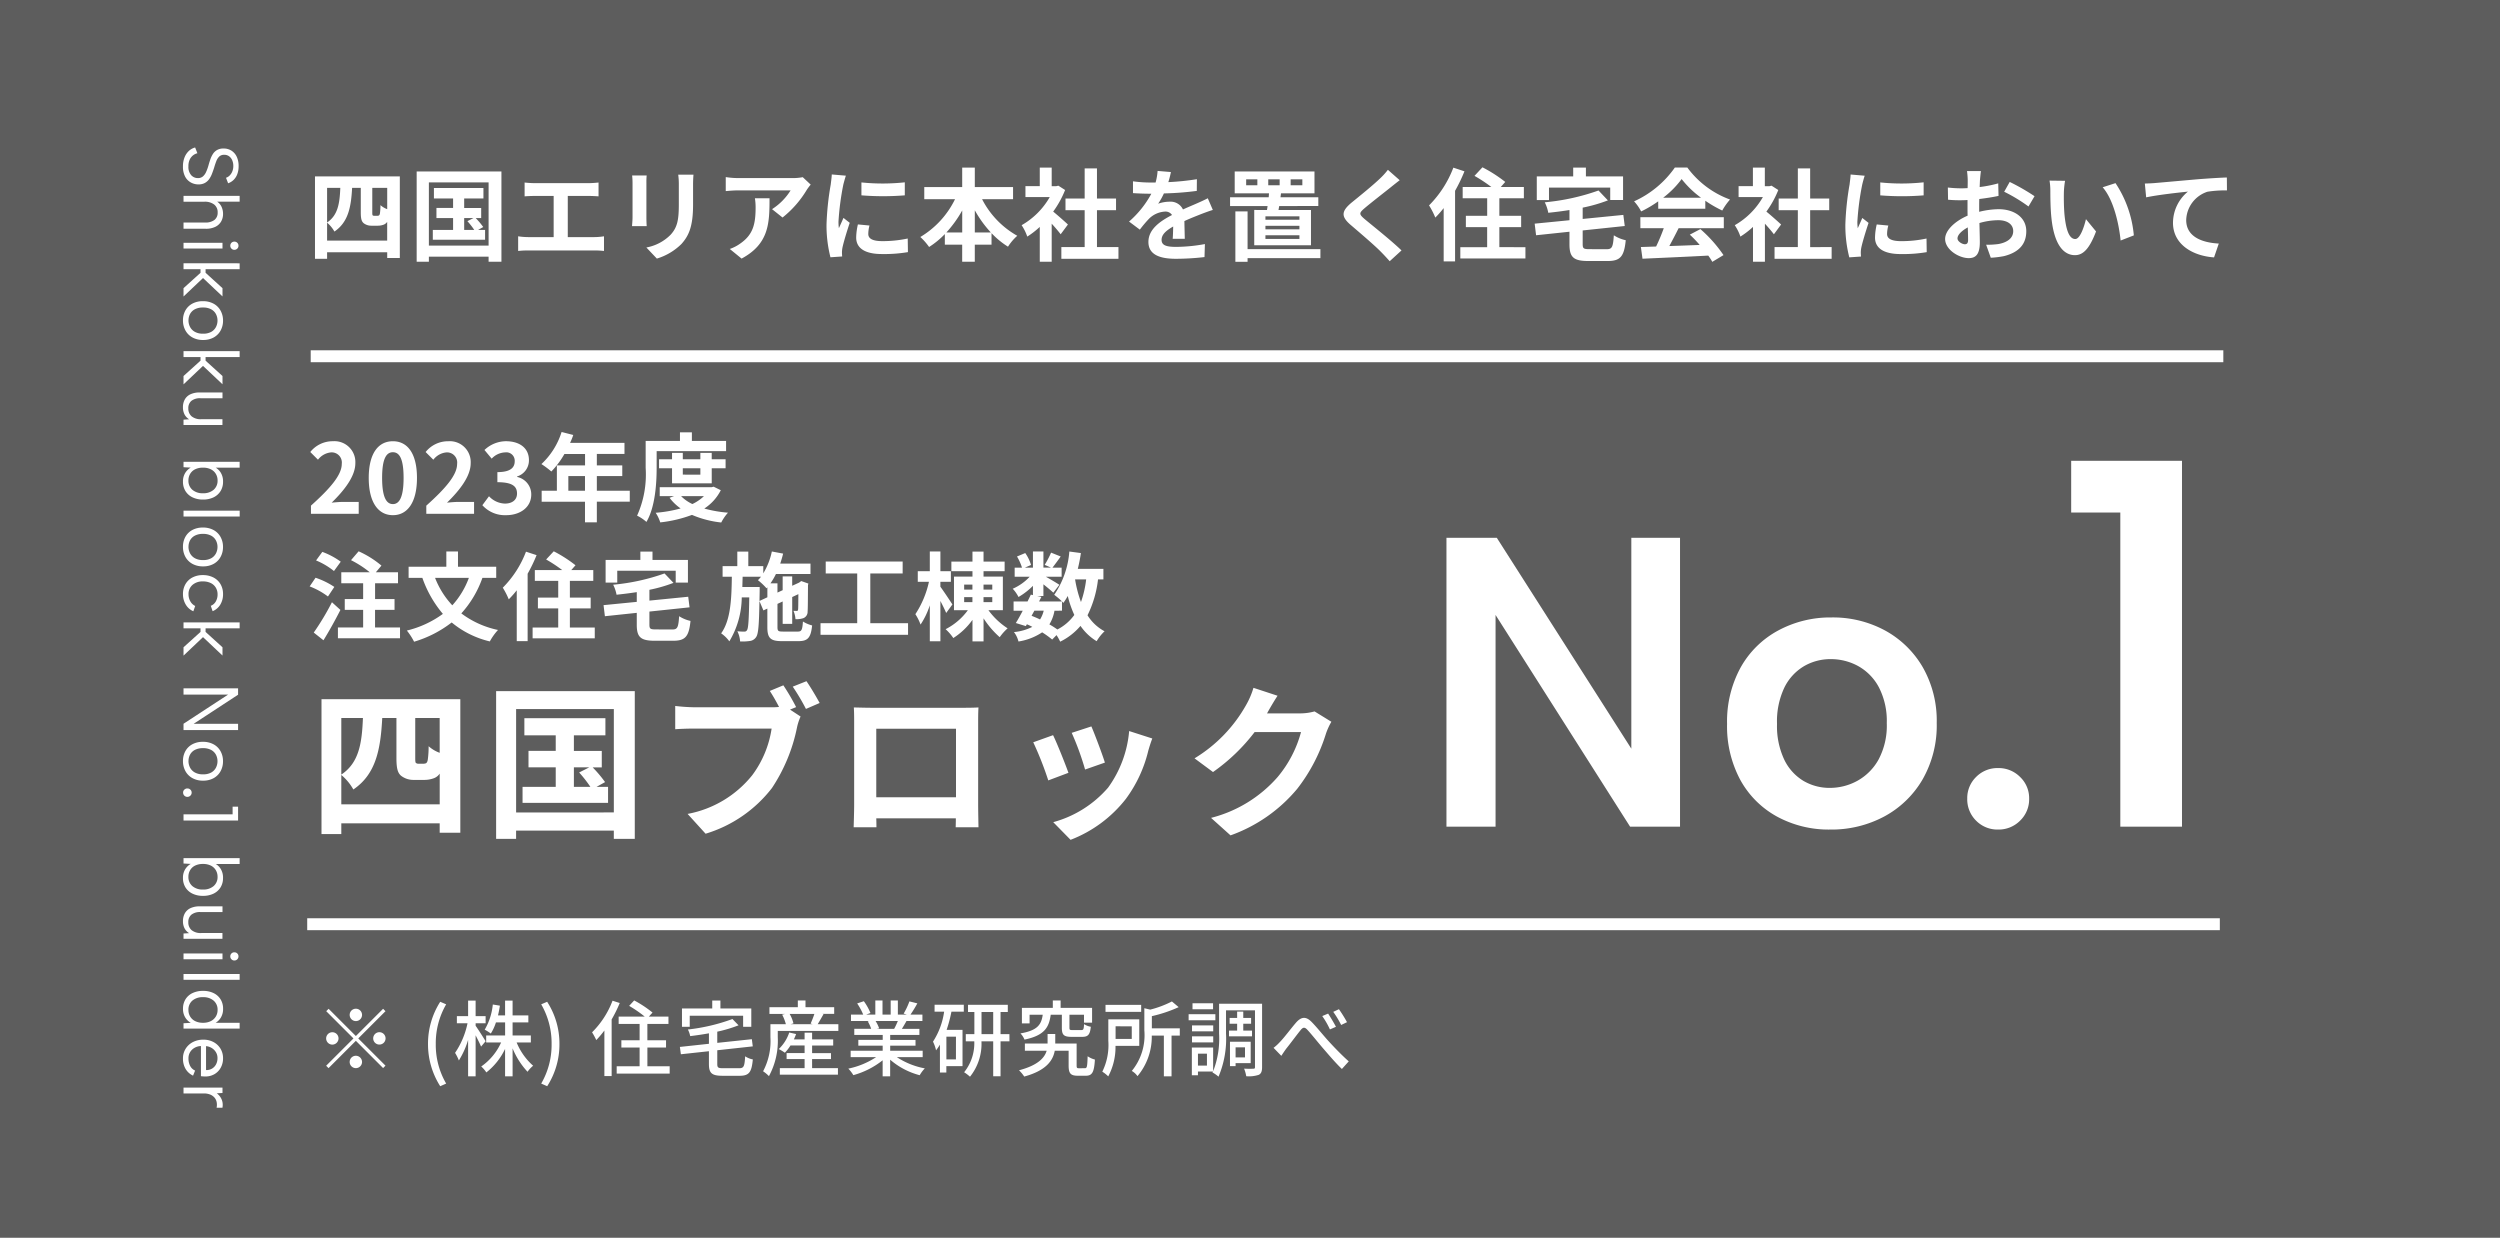
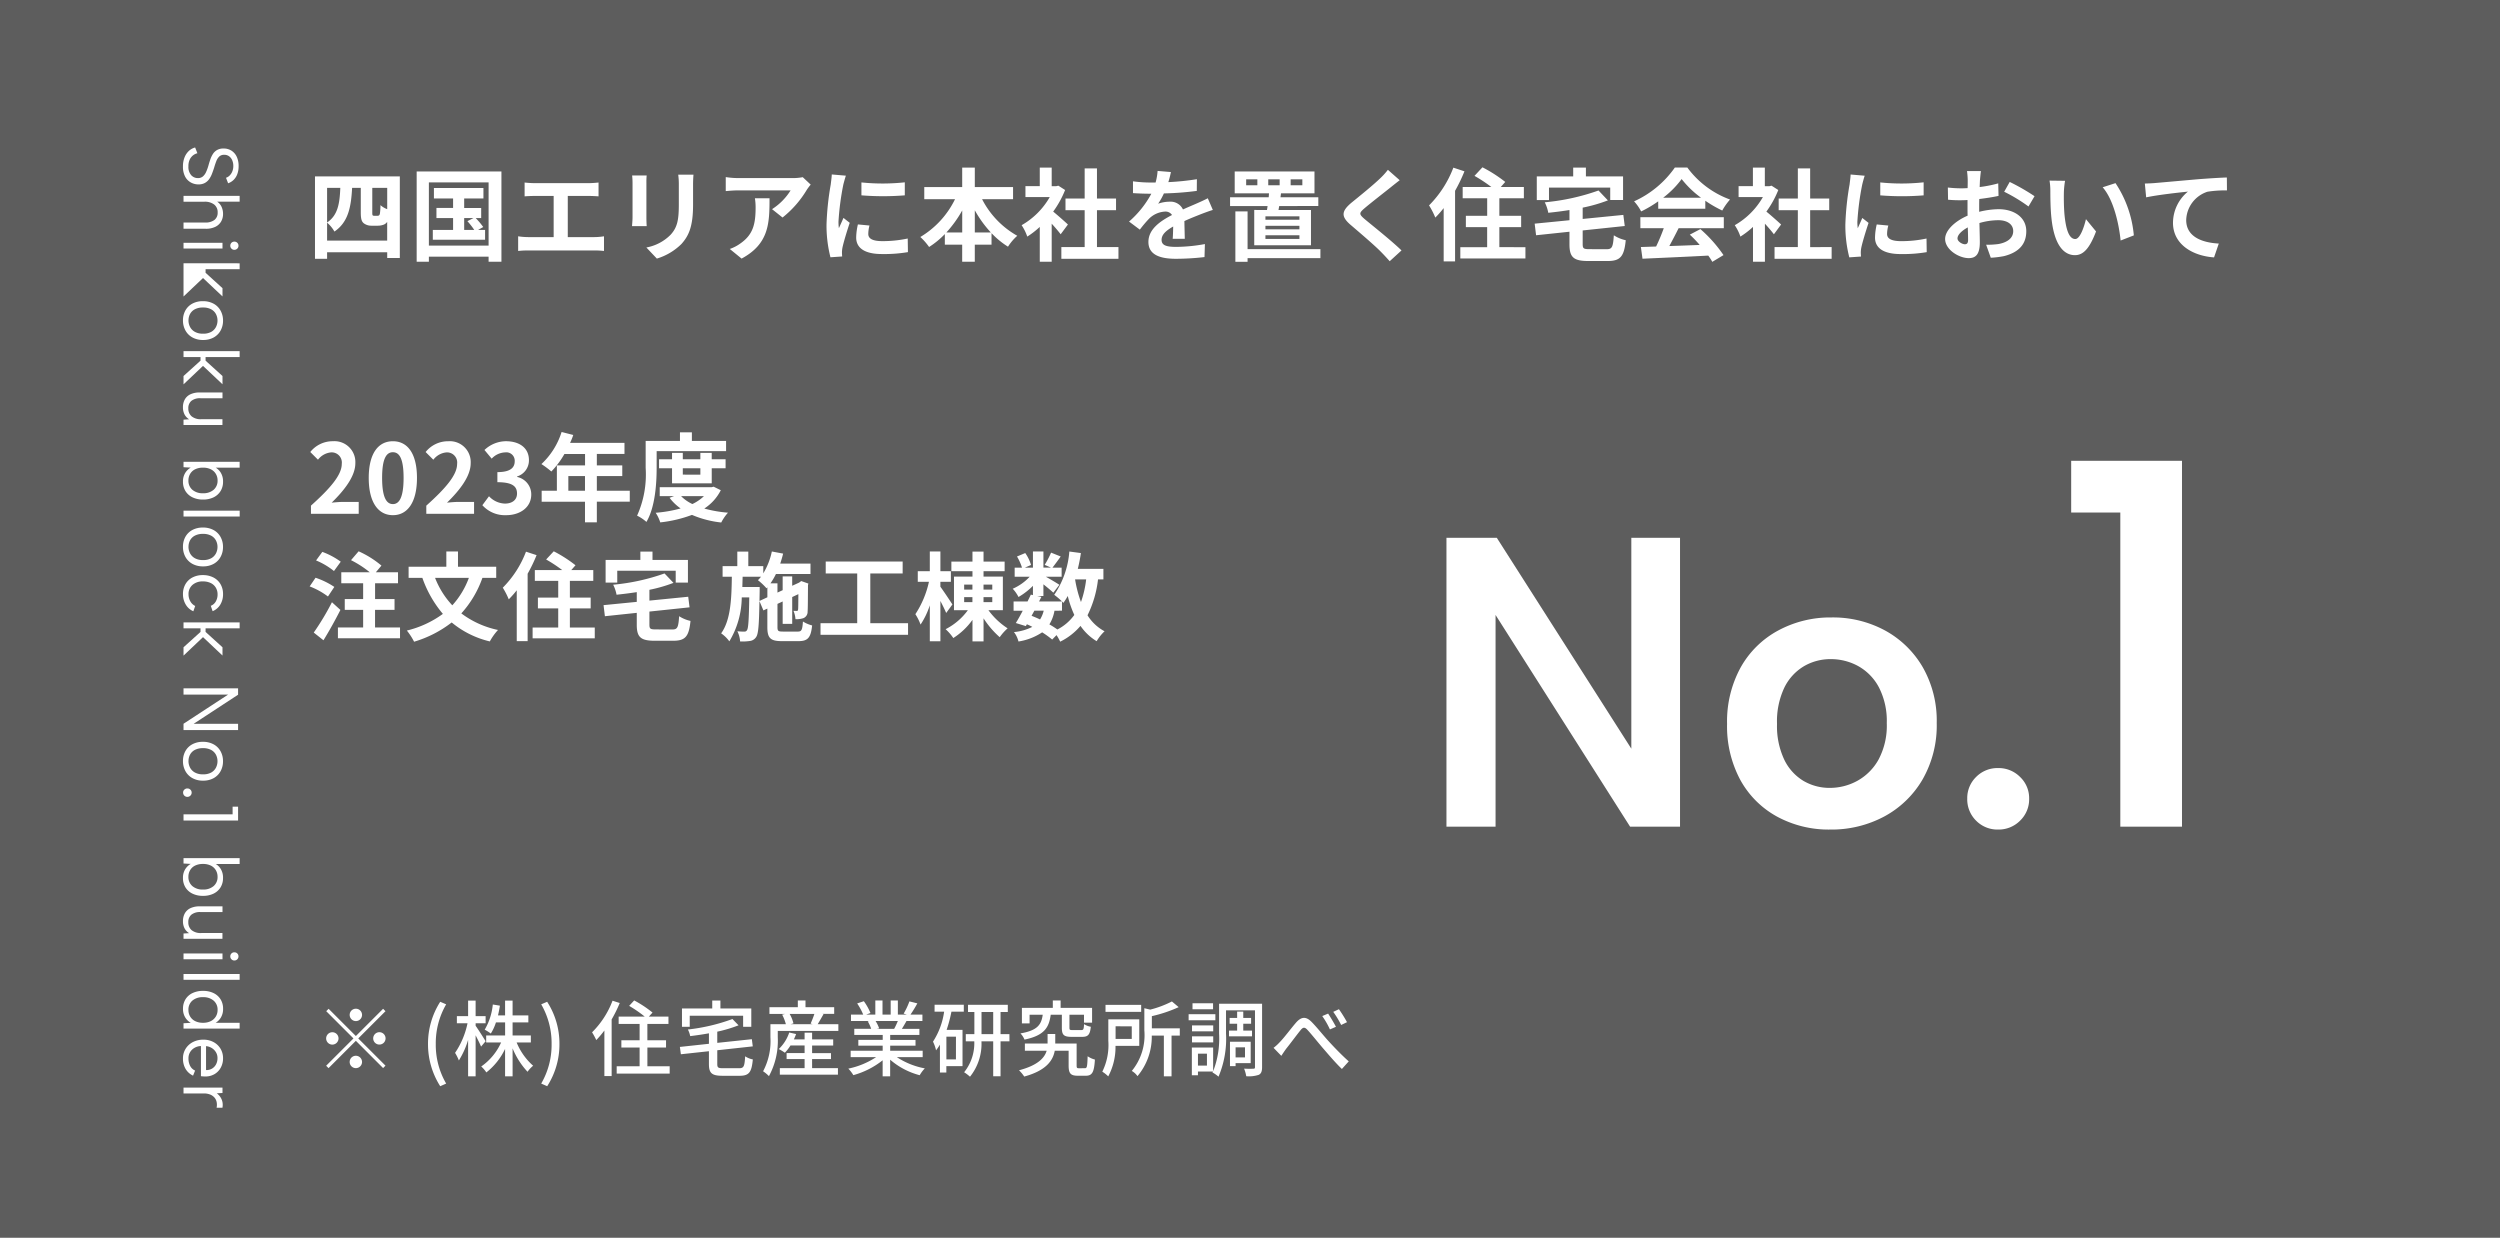
<svg xmlns="http://www.w3.org/2000/svg" width="272.615" height="134.967" viewBox="0 0 272.615 134.967">
  <rect x="0" y="0" width="272.615" height="134.967" fill="#808080" stroke="none" />
  <g id="グループ_126986" data-name="グループ 126986" transform="translate(22749.131 21810)">
    <path id="パス_392519" data-name="パス 392519" d="M0,0H272.615V134.967H0Z" transform="translate(-22749.131 -21810)" opacity="0.27" />
    <path id="パス_392525" data-name="パス 392525" d="M2.211-1.342V-3.3a3.525,3.525,0,0,1,.8.968C4.521-3.355,4.829-5.005,4.939-7.095h.946v2.662c0,.748.1.99.3,1.177a1.335,1.335,0,0,0,.847.286h.7A1.824,1.824,0,0,0,8.4-3.091a.807.807,0,0,0,.363-.3v2.046ZM3.652-7.095C3.586-5.434,3.4-4.114,2.211-3.322V-7.095ZM8.767-4.774a2.259,2.259,0,0,1-.737-.44,6.477,6.477,0,0,1-.055.891c-.022.143-.066.209-.121.242a.554.554,0,0,1-.209.033H7.359A.28.28,0,0,1,7.183-4.1c-.033-.033-.044-.132-.044-.3V-7.095H8.767ZM.891-8.349V.638h1.32V-.077H8.767V.55h1.375v-8.9ZM17.16-3.806h1.023l-.671.341a8.375,8.375,0,0,1,.748.957h-1.1Zm1.507,1.3.572-.319a8.49,8.49,0,0,0-.825-.979h.6v-1.1H17.16V-5.94h2.1V-7.084h-5.4V-5.94h2.09v1.034H14.135v1.1H15.95v1.3H13.739v1.067h5.7V-2.508ZM13.31-.8V-7.689h6.512V-.8ZM11.979-8.888V.957H13.31V.407h6.512v.55h1.4V-8.888Zm11.77,1.21v1.507c.275-.022.748-.044,1.045-.044h2.123v4.488H24.123a7.124,7.124,0,0,1-1.078-.088v1.6a9.192,9.192,0,0,1,1.078-.055h7.249a8.825,8.825,0,0,1,1.034.055v-1.6a6.722,6.722,0,0,1-1.034.088H28.457V-6.215h2.321c.319,0,.7.022,1.034.044V-7.678c-.319.033-.7.066-1.034.066H24.794C24.486-7.612,24.035-7.645,23.749-7.678Zm18.414-.858H40.5a7.76,7.76,0,0,1,.066,1.1v2.09c0,1.716-.143,2.541-.9,3.366a4.977,4.977,0,0,1-2.64,1.386L38.17.616A6.477,6.477,0,0,0,40.843-.968c.814-.9,1.276-1.925,1.276-4.29V-7.436C42.119-7.876,42.141-8.228,42.163-8.536Zm-5.1.088H35.475a7.81,7.81,0,0,1,.044.847v3.707c0,.33-.044.759-.055.968h1.6c-.022-.253-.033-.682-.033-.957V-7.6C37.026-7.953,37.037-8.195,37.059-8.448Zm17.886,1-.869-.814a5.673,5.673,0,0,1-1.122.1H47.025a8.721,8.721,0,0,1-1.342-.11v1.529c.517-.044.88-.077,1.342-.077h5.731a6.541,6.541,0,0,1-2.024,2.046l1.144.913a11.2,11.2,0,0,0,2.64-3.014A5.538,5.538,0,0,1,54.945-7.447ZM50.457-5.962H48.862a6.1,6.1,0,0,1,.077.99c0,1.8-.264,2.97-1.661,3.938a4.346,4.346,0,0,1-1.155.6L47.41.616C50.4-.99,50.457-3.234,50.457-5.962ZM60.478-7.689v1.408a29.524,29.524,0,0,0,4.73,0V-7.7A22.62,22.62,0,0,1,60.478-7.689Zm.88,4.7-1.265-.121a6.72,6.72,0,0,0-.187,1.43c0,1.133.913,1.8,2.805,1.8a15.578,15.578,0,0,0,2.838-.209l-.022-1.485a13,13,0,0,1-2.761.286c-1.122,0-1.54-.3-1.54-.781A3.734,3.734,0,0,1,61.358-2.992ZM58.784-8.426l-1.54-.132c-.011.352-.077.77-.11,1.078a30.673,30.673,0,0,0-.462,4.356A14.062,14.062,0,0,0,57.1.473L58.377.385c-.011-.154-.022-.33-.022-.451a3.319,3.319,0,0,1,.055-.517c.121-.583.484-1.782.792-2.7l-.682-.539c-.154.363-.33.748-.5,1.122a5.308,5.308,0,0,1-.044-.715,29.176,29.176,0,0,1,.528-4.037C58.553-7.645,58.7-8.195,58.784-8.426ZM72.842-2.233v-2.42a12.259,12.259,0,0,0,1.749,2.42Zm-3.1,0a12.818,12.818,0,0,0,1.727-2.4v2.4Zm7.271-3.63v-1.32H72.842V-9.306H71.467v2.123H67.331v1.32h3.355A9.772,9.772,0,0,1,66.9-1.738a6.467,6.467,0,0,1,.957,1.089,9.341,9.341,0,0,0,1.716-1.408V-.9h1.892V.957h1.375V-.9h1.826V-2.156A9,9,0,0,0,76.461-.682,5.561,5.561,0,0,1,77.473-1.87a9.609,9.609,0,0,1-3.839-3.993ZM82.995-3.1c-.231-.22-1.078-.979-1.606-1.408a10.677,10.677,0,0,0,1.3-2.354l-.737-.473-.231.055h-.495V-9.306h-1.3v2.024H78.364v1.188h2.651a8.217,8.217,0,0,1-3.069,3.069,5.243,5.243,0,0,1,.616,1.243,9.1,9.1,0,0,0,1.364-1.056V.957h1.3V-3.19c.374.407.748.847.979,1.155ZM86.163-.638V-4.664h2.079V-5.929H86.163V-9.218H84.821v3.289h-2.09v1.265h2.09V-.638H82.28V.638h6.226V-.638Zm8.063-8.184-1.452-.121a6.116,6.116,0,0,1-.22,1.265h-.528A14.313,14.313,0,0,1,90.09-7.81v1.287c.605.044,1.408.066,1.859.066h.143a10.8,10.8,0,0,1-2.431,3.036l1.177.88a12.665,12.665,0,0,1,1.023-1.21,2.679,2.679,0,0,1,1.716-.759.846.846,0,0,1,.77.374c-1.254.649-2.574,1.529-2.574,2.937s1.276,1.837,3,1.837A27.517,27.517,0,0,0,97.889.451l.044-1.419a18,18,0,0,1-3.124.308c-1.078,0-1.6-.165-1.6-.77,0-.55.44-.979,1.265-1.452-.011.484-.022,1.012-.055,1.342h1.32c-.011-.506-.033-1.32-.044-1.936.671-.308,1.3-.55,1.793-.748.374-.143.957-.363,1.309-.462l-.55-1.276c-.407.209-.792.385-1.221.572-.451.2-.913.385-1.485.649a1.49,1.49,0,0,0-1.463-.847,3.727,3.727,0,0,0-1.243.22,7.68,7.68,0,0,0,.627-1.122,32.768,32.768,0,0,0,3.586-.275l.011-1.276a27.848,27.848,0,0,1-3.113.319A10.525,10.525,0,0,0,94.226-8.822Zm10.615.792h1.243v.649h-1.243Zm-1.188.649h-1.221V-8.03h1.221Zm3.63-.649h1.276v.649h-1.276Zm.957,4.411h-3.707v-.374h3.707Zm0,1.045h-3.707v-.385h3.707Zm0,1.045h-3.707v-.4h3.707Zm-4.928-3.157v3.85H109.5v-3.85h-3.542l.077-.429H110.3v-.957h-4.125l.055-.429h3.652V-8.888h-8.7V-6.5h3.74l-.033.429h-4.213v.957h4.092q-.033.231-.066.429Zm7.216,4.268h-7.942V-4.532h-1.331v5.5h1.331v-.4h7.942Zm8.646-7.513-1.287-1.133a7.645,7.645,0,0,1-.847.935c-.737.715-2.244,1.936-3.113,2.64-1.1.924-1.188,1.507-.088,2.442,1,.858,2.618,2.233,3.289,2.926.33.33.649.682.957,1.023l1.287-1.177c-1.122-1.089-3.212-2.739-4.037-3.432-.594-.517-.605-.638-.022-1.144.737-.627,2.189-1.749,2.9-2.321C118.47-7.381,118.833-7.667,119.174-7.931ZM125.026-9.3a11.7,11.7,0,0,1-2.651,4.114,8.474,8.474,0,0,1,.682,1.331,10.716,10.716,0,0,0,.913-1.034V.924h1.243v-7.7A17.839,17.839,0,0,0,126.236-8.9Zm5.016,8.668V-2.816h2.376V-4.048h-2.376V-5.962h2.673V-7.194H130.2l.484-.55a15.4,15.4,0,0,0-2.486-1.595l-.869.935a16.528,16.528,0,0,1,1.837,1.21h-3.124v1.232h2.673v1.914H126.39v1.232h2.321V-.627h-2.926V.605h7.1V-.627Zm5.412-6.49h6.677v1.353h1.4V-8.349H139.48v-.957h-1.386v.957h-3.971v2.585h1.331Zm4.422,6.71c-.649,0-.748-.066-.748-.561V-2.453l4.587-.484-.154-1.21-4.433.44V-4.939a17.009,17.009,0,0,0,2.75-.792l-1.023-1.078a23.873,23.873,0,0,1-5.863,1.287,4.253,4.253,0,0,1,.385,1.144c.748-.077,1.529-.176,2.31-.3v1.111l-3.795.374.154,1.265,3.641-.385V-.946c0,1.408.44,1.826,2.046,1.826h2.123c1.386,0,1.793-.5,1.969-2.266a3.9,3.9,0,0,1-1.3-.539c-.088,1.287-.187,1.518-.781,1.518Zm8.03-5.61a10,10,0,0,0,2.013-2.035,10.705,10.705,0,0,0,2.112,2.035Zm-.539,1.2H152.5v-.869a13.292,13.292,0,0,0,1.848,1.067,6.78,6.78,0,0,1,.847-1.2,10.062,10.062,0,0,1-4.653-3.487h-1.364a10.923,10.923,0,0,1-4.444,3.685,5.111,5.111,0,0,1,.77,1.1,12.7,12.7,0,0,0,1.859-1.1ZM145.42-2.7h2.552A21.122,21.122,0,0,1,147.136-.7l-1.661.055.176,1.276c1.87-.088,4.587-.2,7.172-.341a5.834,5.834,0,0,1,.44.682l1.221-.737A14.794,14.794,0,0,0,151.965-2.6l-1.155.605a13.11,13.11,0,0,1,1.078,1.122c-1.122.044-2.255.088-3.311.121.33-.616.693-1.3,1.012-1.947h4.928V-3.9h-9.1ZM160.765-3.1c-.231-.22-1.078-.979-1.606-1.408a10.677,10.677,0,0,0,1.3-2.354l-.737-.473-.231.055h-.5V-9.306h-1.3v2.024h-1.562v1.188h2.651a8.217,8.217,0,0,1-3.069,3.069,5.243,5.243,0,0,1,.616,1.243A9.1,9.1,0,0,0,157.7-2.838V.957h1.3V-3.19c.374.407.748.847.979,1.155Zm3.168,2.464V-4.664h2.079V-5.929h-2.079V-9.218h-1.342v3.289H160.5v1.265h2.09V-.638H160.05V.638h6.226V-.638Zm7.645-7.051v1.408a29.524,29.524,0,0,0,4.73,0V-7.7A22.62,22.62,0,0,1,171.578-7.689Zm.88,4.7-1.265-.121a6.72,6.72,0,0,0-.187,1.43c0,1.133.913,1.8,2.8,1.8a15.578,15.578,0,0,0,2.838-.209l-.022-1.485a13,13,0,0,1-2.761.286c-1.122,0-1.54-.3-1.54-.781A3.734,3.734,0,0,1,172.458-2.992Zm-2.574-5.434-1.54-.132c-.011.352-.077.77-.11,1.078a30.672,30.672,0,0,0-.462,4.356,14.061,14.061,0,0,0,.429,3.6l1.276-.088c-.011-.154-.022-.33-.022-.451a3.319,3.319,0,0,1,.055-.517c.121-.583.484-1.782.792-2.7l-.682-.539c-.154.363-.33.748-.495,1.122a5.306,5.306,0,0,1-.044-.715,29.174,29.174,0,0,1,.528-4.037C169.653-7.645,169.8-8.195,169.884-8.426Zm12.672-.506h-1.518a8.851,8.851,0,0,1,.077.968c0,.187,0,.506-.011.891-.22.011-.44.022-.638.022a12.2,12.2,0,0,1-1.518-.088l.022,1.331a13.486,13.486,0,0,0,1.54.055c.176,0,.374-.011.583-.022v.924c0,.253,0,.517.011.781-1.353.583-2.453,1.584-2.453,2.541,0,1.166,1.507,2.09,2.574,2.09.726,0,1.21-.363,1.21-1.727,0-.374-.022-1.232-.044-2.1a7.416,7.416,0,0,1,2.068-.308c.957,0,1.617.44,1.617,1.188,0,.8-.7,1.243-1.6,1.408a8.47,8.47,0,0,1-1.353.077l.506,1.419a10.072,10.072,0,0,0,1.441-.176c1.749-.44,2.431-1.419,2.431-2.717,0-1.518-1.331-2.4-3.025-2.4a9.115,9.115,0,0,0-2.112.286v-.407c0-.319,0-.66.011-.99.715-.088,1.474-.2,2.1-.341l-.033-1.364a13.472,13.472,0,0,1-2.024.4c.011-.275.022-.539.033-.781C182.479-8.261,182.523-8.734,182.556-8.932Zm3.135,1.188-.6,1.067a17.5,17.5,0,0,1,2.651,1.606l.66-1.122A22.986,22.986,0,0,0,185.691-7.744ZM180-1.584c0-.385.451-.836,1.122-1.2.022.594.033,1.1.033,1.375,0,.374-.154.462-.352.462C180.521-.946,180-1.243,180-1.584ZM191.73-7.865l-1.694-.022a6.687,6.687,0,0,1,.088,1.122c0,.671.011,1.958.121,2.97C190.553-.847,191.6.242,192.808.242c.88,0,1.573-.671,2.3-2.585l-1.1-1.342c-.209.88-.649,2.167-1.166,2.167-.693,0-1.023-1.089-1.177-2.673-.066-.792-.077-1.617-.066-2.332A8.9,8.9,0,0,1,191.73-7.865Zm5.5.253-1.4.451c1.2,1.364,1.782,4.037,1.958,5.808l1.441-.561A12.222,12.222,0,0,0,197.23-7.612Zm3.2.044.143,1.507c1.276-.275,3.52-.517,4.554-.627a4.43,4.43,0,0,0-1.628,3.4c0,2.376,2.178,3.619,4.477,3.773l.517-1.507c-1.859-.1-3.553-.759-3.553-2.563a3.346,3.346,0,0,1,2.321-3.091,12.448,12.448,0,0,1,2.123-.143l-.011-1.408c-.77.022-1.98.1-3.113.187-2.013.176-3.828.341-4.741.418C201.3-7.6,200.871-7.579,200.431-7.568Z" transform="translate(-22715.674 -21782.418)" fill="#fff" />
    <path id="パス_392526" data-name="パス 392526" d="M.452,0H5.659V-1.3H3.98c-.367,0-.882.042-1.271.084C4.127-2.6,5.292-4.116,5.292-5.523A2.279,2.279,0,0,0,2.845-7.917,3.119,3.119,0,0,0,.378-6.741l.84.84a2.033,2.033,0,0,1,1.428-.8,1.11,1.11,0,0,1,1.165,1.26c0,1.2-1.25,2.657-3.36,4.547ZM9.387.147c1.586,0,2.625-1.386,2.625-4.063s-1.04-4-2.625-4-2.635,1.313-2.635,4S7.8.147,9.387.147Zm0-1.208c-.672,0-1.176-.672-1.176-2.856s.5-2.8,1.176-2.8,1.166.63,1.166,2.8S10.059-1.061,9.387-1.061ZM13.03,0h5.208V-1.3h-1.68c-.368,0-.882.042-1.271.084,1.418-1.386,2.583-2.9,2.583-4.305a2.279,2.279,0,0,0-2.447-2.394,3.119,3.119,0,0,0-2.467,1.176l.84.84a2.033,2.033,0,0,1,1.428-.8,1.11,1.11,0,0,1,1.165,1.26c0,1.2-1.249,2.657-3.36,4.547Zm8.715.147c1.481,0,2.73-.83,2.73-2.258a1.943,1.943,0,0,0-1.544-1.911v-.053a1.844,1.844,0,0,0,1.292-1.774c0-1.323-1.018-2.069-2.52-2.069a3.447,3.447,0,0,0-2.331.956l.788.945A2.112,2.112,0,0,1,21.63-6.7a.916.916,0,0,1,1.04.966c0,.693-.462,1.186-1.89,1.186v1.1c1.691,0,2.142.483,2.142,1.239,0,.7-.535,1.092-1.323,1.092a2.468,2.468,0,0,1-1.733-.8l-.724.976A3.3,3.3,0,0,0,21.745.147ZM28.518-2.52v-1.6h1.816v1.6Zm6.7,0H31.626v-1.6H34.4V-5.282H31.626V-6.531h3.014V-7.738H28.707a6.7,6.7,0,0,0,.347-.861l-1.271-.326a8.1,8.1,0,0,1-2.2,3.5,9.664,9.664,0,0,1,1.082.809,9.436,9.436,0,0,0,1.428-1.911h2.247v1.249H27.268V-2.52H25.609v1.2h4.725V.924h1.292V-1.323h3.591Zm2.93-4.316h7.571V-7.949H41.99v-.935h-1.3v.935H36.95v2.94A10.945,10.945,0,0,1,36.015.2a4.547,4.547,0,0,1,1.019.682c.956-1.617,1.113-4.189,1.113-5.891Zm4.767,1.869v.693H41v-.693Zm1.239,1.638V-4.966h1.512v-.987H44.153v-.693H42.914v.693H41v-.693H39.826v.693H38.409v.987h1.417v1.638Zm-.85,1.4a4.77,4.77,0,0,1-1.26.861,4.2,4.2,0,0,1-1.229-.861Zm1.06-1.029-.221.052H38.483v.977h1.564l-.493.179A5.3,5.3,0,0,0,40.761-.588a14.246,14.246,0,0,1-2.72.472,4.21,4.21,0,0,1,.5,1.05A14.231,14.231,0,0,0,42,.116a11.088,11.088,0,0,0,3.192.83,4.974,4.974,0,0,1,.735-1.071,13.879,13.879,0,0,1-2.583-.451,5.149,5.149,0,0,0,1.8-2ZM3.7,5.22A8.2,8.2,0,0,0,1.691,4.149l-.683.934A7.928,7.928,0,0,1,2.961,6.238ZM3,7.97a8.45,8.45,0,0,0-2.048-1l-.641.945a8.072,8.072,0,0,1,1.995,1.1ZM2.74,9.64A27.969,27.969,0,0,1,.756,12.948l1.06.84c.63-1.019,1.292-2.216,1.848-3.308Zm4.7,2.751V10.469H9.566V9.293H7.444V7.571h2.5v-1.2H7.529l.609-.725A10.523,10.523,0,0,0,5.649,4.086l-.829.966A11.234,11.234,0,0,1,6.867,6.375H3.759v1.2H6.142V9.293H4.137v1.176H6.142v1.922H3.392v1.176h6.772V12.391ZM17.671,6.984a9.112,9.112,0,0,1-1.806,2.992,9.271,9.271,0,0,1-1.879-2.992Zm2.982,0V5.766H16.485V4.106H15.214V5.766H11.1V6.984h1.5a12.424,12.424,0,0,0,2.237,3.927,11.042,11.042,0,0,1-3.927,1.817,7.058,7.058,0,0,1,.788,1.218,12.469,12.469,0,0,0,4.1-2.1,10.191,10.191,0,0,0,4.158,2.068,6.335,6.335,0,0,1,.892-1.25,10.1,10.1,0,0,1-4-1.806,11.367,11.367,0,0,0,2.3-3.874ZM23.9,4.127a11.171,11.171,0,0,1-2.531,3.927,8.089,8.089,0,0,1,.651,1.27,10.228,10.228,0,0,0,.872-.987v5.544h1.187V6.532a17.029,17.029,0,0,0,.976-2.027ZM28.686,12.4V10.312h2.268V9.136H28.686V7.309h2.552V6.133h-2.4l.462-.525a14.7,14.7,0,0,0-2.373-1.522l-.83.892a15.777,15.777,0,0,1,1.753,1.155H24.864V7.309h2.552V9.136H25.2v1.176h2.215V12.4H24.622v1.176H31.4V12.4Zm5.166-6.195h6.374V7.5h1.333V5.03H37.695V4.117H36.372V5.03H32.582V7.5h1.271Zm4.221,6.4c-.62,0-.714-.063-.714-.535V10.658l4.378-.462L41.59,9.042l-4.231.42V8.285a16.236,16.236,0,0,0,2.625-.756L39.007,6.5a22.788,22.788,0,0,1-5.6,1.229,4.059,4.059,0,0,1,.368,1.092c.714-.074,1.459-.168,2.205-.283V9.6l-3.623.357.147,1.208,3.476-.368v1.3c0,1.344.42,1.743,1.953,1.743h2.027c1.323,0,1.711-.472,1.879-2.163a3.725,3.725,0,0,1-1.239-.514c-.084,1.228-.179,1.449-.745,1.449ZM49.361,9.5l.021-1.05V7.981h-1.89c.01-.368.021-.746.032-1.123h2.005a3.915,3.915,0,0,1-.336.378,6.809,6.809,0,0,1,.934.882l.095-.1V9.1Zm2.562,3.339c-.525,0-.6-.063-.6-.493V9.819l.567-.263V12h1.04V9.073l.672-.315c-.01,1-.01,1.575-.032,1.67-.01.137-.063.158-.147.158s-.231,0-.357-.01a2.843,2.843,0,0,1,.22.913,2.4,2.4,0,0,0,.872-.116.737.737,0,0,0,.451-.724c.031-.315.031-1.386.042-2.877l.042-.168-.777-.273-.189.136-.042.032-.756.346V6.826h-1.04v1.5l-.567.263V7.582h-.767a6.838,6.838,0,0,0,.6-1.018h3.769V5.429h-3.3c.115-.357.231-.724.315-1.092l-1.229-.231a7.585,7.585,0,0,1-.934,2.384V5.7H48.143V4.117h-1.2V5.7H45.339V6.858h1.008c-.031,2.425-.126,4.736-1.166,6.174a3.706,3.706,0,0,1,.893.872,9.438,9.438,0,0,0,1.354-4.788h.819c-.042,2.468-.1,3.35-.242,3.56a.305.305,0,0,1-.3.168,5.865,5.865,0,0,1-.756-.042,2.932,2.932,0,0,1,.3,1.113,5.489,5.489,0,0,0,1.082-.052A.94.94,0,0,0,49,13.431c.241-.336.315-1.344.357-3.917l.431,1.019.431-.2v2.016c0,1.2.336,1.533,1.575,1.533h1.838c1.018,0,1.333-.4,1.47-1.712A3.439,3.439,0,0,1,54.1,11.74c-.063.924-.147,1.1-.556,1.1Zm9.523-.913V6.5h3.528V5.2H56.584V6.5h3.434v5.429h-4v1.26h9.544v-1.26ZM70.4,9.882c-.189-.294-1.018-1.544-1.312-1.932V7.414h1.145V6.259H69.09V4.106H67.935V6.259H66.622V7.414H67.84a10.484,10.484,0,0,1-1.48,3.528,5.723,5.723,0,0,1,.567,1.134,8.511,8.511,0,0,0,1.008-2.1V13.9H69.09V9.5c.242.472.493.976.63,1.312Zm1.281-.8h.9v.546h-.9Zm0-1.365h.9v.546h-.9Zm3.066,0v.546h-.955V7.718Zm0,1.911h-.955V9.083h.955Zm1.155.882V6.847H73.794V6.259h2.3V5.209h-2.3V4.117H72.587V5.209h-2.3v1.05h2.3v.588H70.571v3.664h1.512a6.884,6.884,0,0,1-2.425,2.069,5.287,5.287,0,0,1,.84.966,7.6,7.6,0,0,0,2.09-1.984v2.352h1.207v-2.52a9.705,9.705,0,0,0,1.764,2.058,5.4,5.4,0,0,1,.861-.966,7.886,7.886,0,0,1-2.09-1.974Zm6.447.053V9.556c.063.063.105.116.147.158a6.661,6.661,0,0,0,.483-.756,11.116,11.116,0,0,0,.714,2.068,5.158,5.158,0,0,1-1.848,1.585,9.779,9.779,0,0,0-.871-.556,4.244,4.244,0,0,0,.556-1.491Zm-3.013,0h1.019a3.193,3.193,0,0,1-.4.955c-.3-.147-.609-.273-.924-.4Zm5.649-3.412a11.235,11.235,0,0,1-.567,2.467,13.249,13.249,0,0,1-.641-2.467Zm1.88,0V6H84.074c.137-.557.252-1.134.336-1.722l-1.26-.168A9.723,9.723,0,0,1,81.5,8.832a7.281,7.281,0,0,1,.85.724h-2.5l.252-.5-.451-.094h.672V7.687c.41.326.851.693,1.081.913l.661-.861c-.231-.157-.976-.6-1.48-.882H82.31V5.87h-1c.252-.325.577-.766.9-1.218l-1.05-.42a10.142,10.142,0,0,1-.7,1.333l.693.3h-.829V4.106H79.181V5.87H78.3l.672-.294a4.473,4.473,0,0,0-.63-1.3l-.9.378a5.594,5.594,0,0,1,.546,1.218h-.8v.987h1.638A5.578,5.578,0,0,1,76.976,8.17a3.777,3.777,0,0,1,.63.9,7.568,7.568,0,0,0,1.575-1.218V8.863l-.231-.052c-.1.231-.231.483-.357.745H77.07v1.008h1c-.263.5-.525.976-.756,1.344l1.092.336.116-.2a6.055,6.055,0,0,1,.588.283,5.518,5.518,0,0,1-2,.567,2.758,2.758,0,0,1,.493,1.029,6.442,6.442,0,0,0,2.583-1,9.951,9.951,0,0,1,1.092.787l.473-.483a4.741,4.741,0,0,1,.4.714,6.82,6.82,0,0,0,2.215-1.722,5.7,5.7,0,0,0,1.764,1.67,4.822,4.822,0,0,1,.861-1.082,4.928,4.928,0,0,1-1.858-1.743,11.815,11.815,0,0,0,1.145-3.916Z" transform="translate(-22715.674 -21753.969)" fill="#fff" />
    <path id="パス_392527" data-name="パス 392527" d="M28.755-31.5V0H23.31L8.64-23.085V0H3.285V-31.5h5.49L23.445-8.505V-31.5ZM45.135.315A11.8,11.8,0,0,1,39.33-1.1a10.087,10.087,0,0,1-4.005-4.005,12.342,12.342,0,0,1-1.44-6.1A12.26,12.26,0,0,1,35.37-17.37a10.268,10.268,0,0,1,4.1-4.027,11.963,11.963,0,0,1,5.805-1.418A11.927,11.927,0,0,1,51.1-21.4a10.664,10.664,0,0,1,4.117,4,11.76,11.76,0,0,1,1.53,6.1A11.836,11.836,0,0,1,55.192-5.13,10.69,10.69,0,0,1,51.007-1.1,12.186,12.186,0,0,1,45.135.315ZM45.09-4.23a6.212,6.212,0,0,0,2.993-.765A5.931,5.931,0,0,0,50.4-7.312a7.866,7.866,0,0,0,.9-3.982,7.993,7.993,0,0,0-.855-3.893,5.686,5.686,0,0,0-2.25-2.317,6.171,6.171,0,0,0-3.015-.765,5.711,5.711,0,0,0-2.9.765,5.543,5.543,0,0,0-2.138,2.317,8.585,8.585,0,0,0-.81,3.983,8.564,8.564,0,0,0,.788,3.893A5.452,5.452,0,0,0,42.21-4.995,5.591,5.591,0,0,0,45.09-4.23ZM63.45.315a3.268,3.268,0,0,1-2.407-.967,3.268,3.268,0,0,1-.968-2.408,3.214,3.214,0,0,1,.968-2.362A3.268,3.268,0,0,1,63.45-6.39a3.289,3.289,0,0,1,2.385.968,3.177,3.177,0,0,1,.99,2.362,3.23,3.23,0,0,1-.99,2.408A3.289,3.289,0,0,1,63.45.315ZM76.767-34.257H71.409V-39.9H83.493V0H76.767Z" transform="translate(-22594.686 -21719.855)" fill="#fff" />
-     <path id="パス_392528" data-name="パス 392528" d="M-109.782-2.2V-5.4a5.768,5.768,0,0,1,1.314,1.584c2.466-1.674,2.97-4.374,3.15-7.794h1.548v4.356c0,1.224.162,1.62.486,1.926a2.185,2.185,0,0,0,1.386.468h1.152a2.985,2.985,0,0,0,1.1-.2,1.32,1.32,0,0,0,.594-.486V-2.2Zm2.358-9.414c-.108,2.718-.414,4.878-2.358,6.174V-11.61Zm8.37,3.8a3.7,3.7,0,0,1-1.206-.72,10.6,10.6,0,0,1-.09,1.458c-.036.234-.108.342-.2.4a.907.907,0,0,1-.342.054h-.468a.458.458,0,0,1-.288-.09c-.054-.054-.072-.216-.072-.486v-4.41h2.664Zm-12.888-5.85V1.044h2.16V-.126h10.728V.9h2.25V-13.662ZM-84.42-6.228h1.674l-1.1.558A13.7,13.7,0,0,1-82.62-4.1h-1.8ZM-81.954-4.1l.936-.522a13.893,13.893,0,0,0-1.35-1.6h.99v-1.8H-84.42V-9.72h3.438v-1.872H-89.82V-9.72h3.42v1.692h-2.97v1.8h2.97V-4.1h-3.618v1.746h9.324V-4.1Zm-8.766,2.79V-12.582h10.656V-1.314ZM-92.9-14.544V1.566h2.178v-.9h10.656v.9h2.286v-16.11Zm31.32-.63-1.476.612c.342.522.7,1.152,1.008,1.746a7.552,7.552,0,0,1-.846.036h-8.334a20.042,20.042,0,0,1-2.142-.144v2.538c.468-.036,1.314-.072,2.142-.072h8.37a11.311,11.311,0,0,1-2.106,5.076,11.8,11.8,0,0,1-7.056,4.23l1.962,2.16A14.378,14.378,0,0,0-62.82-3.978,18.563,18.563,0,0,0-60.1-10.53a5.877,5.877,0,0,1,.4-1.242l-1.152-.756.666-.27A23.74,23.74,0,0,0-61.578-15.174Zm2.52-.45-1.494.594a23.322,23.322,0,0,1,1.44,2.43l1.494-.648C-57.96-13.878-58.608-14.976-59.058-15.624Zm5.166,2.862c.036.5.036,1.242.036,1.746v8.8c0,.864-.054,2.43-.054,2.52h2.484c0-.054,0-.468-.018-.972h8.676c0,.522-.018.936-.018.972H-40.3c0-.072-.036-1.8-.036-2.5v-8.82c0-.54,0-1.206.036-1.746-.648.036-1.332.036-1.782.036h-9.9C-52.47-12.726-53.154-12.744-53.892-12.762Zm2.448,2.322h8.694v7.47h-8.694Zm23.454-.252-2.142.7a29.981,29.981,0,0,1,1.458,4l2.16-.756C-26.766-7.578-27.648-9.918-27.99-10.692Zm6.642,1.314-2.52-.81a12.311,12.311,0,0,1-2.3,6.174A12.112,12.112,0,0,1-32.148-.252l1.89,1.926a14.057,14.057,0,0,0,6.03-4.464A14.514,14.514,0,0,0-21.78-8.064C-21.672-8.424-21.564-8.8-21.348-9.378Zm-10.818-.36-2.16.774a36.357,36.357,0,0,1,1.638,4.158l2.2-.828C-30.852-6.642-31.716-8.82-32.166-9.738Zm24.48-4.3-2.628-.864a8.66,8.66,0,0,1-.81,1.89,15.849,15.849,0,0,1-5.616,5.8l2.016,1.494a20.517,20.517,0,0,0,4.536-4.356H-5.13A12.8,12.8,0,0,1-7.686-5.166,14.345,14.345,0,0,1-14.94-.72l2.124,1.908A16.807,16.807,0,0,0-5.544-3.888,18.781,18.781,0,0,0-2.412-9.9a7.207,7.207,0,0,1,.594-1.3L-3.654-12.33a5.772,5.772,0,0,1-1.566.216H-8.838c.018-.036.036-.054.054-.09C-8.568-12.6-8.1-13.41-7.686-14.04Z" transform="translate(-22602.131 -21720.094)" fill="#fff" />
    <path id="パス_392529" data-name="パス 392529" d="M4.5,4.69a.675.675,0,1,0-.675-.675A.68.68,0,0,0,4.5,4.69Zm0,1.629L1.53,3.349l-.261.261,2.97,2.97L1.26,9.559l.261.261L4.5,6.841l2.97,2.97.261-.261L4.761,6.58l2.97-2.97L7.47,3.349ZM2.61,6.58a.675.675,0,1,0-.675.675A.68.68,0,0,0,2.61,6.58Zm3.78,0A.675.675,0,1,0,7.065,5.9.68.68,0,0,0,6.39,6.58ZM4.5,8.47a.675.675,0,1,0,.675.675A.68.68,0,0,0,4.5,8.47Zm9.2,3.321.648-.288a8.4,8.4,0,0,1-1.134-4.32,8.45,8.45,0,0,1,1.134-4.32L13.7,2.584a8.481,8.481,0,0,0-1.332,4.6A8.489,8.489,0,0,0,13.7,11.791Zm4.95-4.905c-.162-.27-.846-1.35-1.089-1.683V4.924h1.089V4.15H17.559V2.458H16.74V4.15H15.516v.774h1.161a9.021,9.021,0,0,1-1.359,3.231,4.742,4.742,0,0,1,.414.828A9.03,9.03,0,0,0,16.74,6.742v3.969h.819V6.238c.225.45.477.936.594,1.233Zm4.932.135V6.256H21.591V4.834H23.31V4.069H21.591V2.458h-.819V4.069H20c.081-.342.153-.693.207-1.062l-.774-.126a6.716,6.716,0,0,1-.882,2.745,4.936,4.936,0,0,1,.666.423,5.252,5.252,0,0,0,.558-1.215h1V6.256H18.711v.765H20.34A6.364,6.364,0,0,1,18.171,9.64a3.215,3.215,0,0,1,.558.648,7.149,7.149,0,0,0,2.043-2.565v2.988h.819V7.66a8.386,8.386,0,0,0,1.629,2.556,3.274,3.274,0,0,1,.612-.657,6.862,6.862,0,0,1-1.8-2.538Zm1.782,4.77A8.42,8.42,0,0,0,26.7,7.183a8.412,8.412,0,0,0-1.341-4.6l-.648.279a8.45,8.45,0,0,1,1.134,4.32,8.4,8.4,0,0,1-1.134,4.32ZM32.49,2.467a9.683,9.683,0,0,1-2.232,3.447,7.941,7.941,0,0,1,.459.846A10.527,10.527,0,0,0,31.6,5.716v4.968h.792V4.51a14.353,14.353,0,0,0,.882-1.791Zm3.8,7.146V7.57h2.034V6.778H36.288V5h2.3V4.2H36.45l.4-.441a12.405,12.405,0,0,0-2-1.323l-.549.594A13.456,13.456,0,0,1,36,4.2H33.156V5h2.286V6.778H33.453V7.57h1.989V9.613h-2.5v.8h5.778v-.8Zm4.617-5.508h5.823V5.311h.891v-2H44.253V2.449h-.891v.864h-3.3v2h.846ZM44.55,9.829c-.54,0-.639-.063-.639-.459v-1.5l3.87-.423-.1-.783-3.771.4V5.842a14.567,14.567,0,0,0,2.322-.693l-.666-.684a20.681,20.681,0,0,1-4.86,1.143,2.638,2.638,0,0,1,.252.72c.666-.081,1.359-.18,2.043-.306V7.165l-3.168.342.108.8L43,7.975v1.4c0,1,.324,1.278,1.485,1.278h1.872c1.035,0,1.3-.4,1.431-1.782a2.286,2.286,0,0,1-.837-.342c-.063,1.089-.144,1.3-.648,1.3Zm9.7-1h2.061V8.182H54.252V7.354h2.3V6.688h-2.3V5.95h-.819v.738h-1.17c.09-.189.171-.387.243-.585l-.747-.171a4.419,4.419,0,0,1-1.143,1.809,4.855,4.855,0,0,1,.666.4,4.824,4.824,0,0,0,.612-.792h1.539v.828H51.471V8.83h1.962v.99h-2.7v.711h6.336V9.82H54.252ZM54.5,3.907A10.263,10.263,0,0,1,54.09,4.96l.225.072H51.894l.324-.09A3.819,3.819,0,0,0,51.8,3.907Zm.36,1.125c.189-.306.414-.711.639-1.1l-.117-.027h1.278V3.178H53.532V2.44h-.837v.738H49.6v.729h1.71l-.324.081a4.882,4.882,0,0,1,.405,1.044H49.707V6.454a7.03,7.03,0,0,1-.8,3.708,3.924,3.924,0,0,1,.639.531,8.115,8.115,0,0,0,.963-4.239V5.761h6.606V5.032ZM63.6,4.681a8.4,8.4,0,0,1-.4.855h-1.9l.261-.054a3.786,3.786,0,0,0-.387-.8Zm2.709,3.942v-.7H62.766V7.372h2.763v-.63H62.766V6.2h3.186V5.536H64.044c.153-.252.333-.549.5-.855h1.737v-.7h-1.3a14.082,14.082,0,0,0,.747-1.224l-.864-.216a7.844,7.844,0,0,1-.63,1.332l.342.108h-.972V2.44H62.82V3.979h-.891V2.44h-.783V3.979h-.99l.459-.171a6.256,6.256,0,0,0-.72-1.287l-.729.243a6.748,6.748,0,0,1,.657,1.215H58.491v.7h2.043l-.216.036a4.459,4.459,0,0,1,.378.819H58.851V6.2h3.1v.54H59.292v.63h2.655v.549H58.455v.7h2.781A8.732,8.732,0,0,1,58.2,9.874a3.756,3.756,0,0,1,.549.711,8.939,8.939,0,0,0,3.195-1.62v1.746h.819V8.9a8.028,8.028,0,0,0,3.222,1.692,3.759,3.759,0,0,1,.558-.747,8.265,8.265,0,0,1-3.051-1.224Zm3.627.243H68.895V6.391h1.044Zm-2.331-5.2h1.044a8.1,8.1,0,0,1-1.215,3.267,4.1,4.1,0,0,1,.333.945,5.36,5.36,0,0,0,.423-.621V10.3h.7V9.6h1.764V5.644H68.922a15.192,15.192,0,0,0,.522-1.98h1.35V2.908H67.608Zm5.121,2.448V3.7H74V6.112Zm3.042,0H74.8V3.7h.792V2.917H71.253V3.7h.693V6.112H71.01V6.9h.927A5.077,5.077,0,0,1,70.83,10.27a4.417,4.417,0,0,1,.639.486A5.723,5.723,0,0,0,72.72,6.9H74v3.807h.8V6.9h.972ZM81.486,4V5.419c0,.765.2.99,1.062.99H83.7c.63,0,.855-.225.945-1.1a2.041,2.041,0,0,1-.738-.288c-.027.567-.072.648-.306.648h-.945c-.3,0-.342-.027-.342-.261V4H83.9v.864h.882V3.25H81.351V2.44H80.5v.81H77.13V4.942h.837V4H79.4c-.153,1.089-.576,1.71-2.43,2.034a2.036,2.036,0,0,1,.441.675C79.542,6.265,80.082,5.428,80.271,4Zm1.872,5.832c-.216,0-.261-.036-.261-.3V7.138H80.766V6.1h-.837V7.138H77.454v.783H79.83c-.225.765-.936,1.584-3.015,2.133a3.942,3.942,0,0,1,.567.684c2.412-.657,3.141-1.764,3.33-2.817h1.512v1.62c0,.864.225,1.107,1,1.107H84.1c.684,0,.909-.36.99-1.764a2.439,2.439,0,0,1-.792-.36c-.036,1.152-.072,1.305-.3,1.305Zm6.777-6.912H86.247v.765h3.888Zm-1.026,2.34V6.634H87.345V5.257Zm.819,2.133V4.5H86.553V6.85a6.553,6.553,0,0,1-.657,3.357,3.614,3.614,0,0,1,.648.513,6.79,6.79,0,0,0,.792-3.33Zm4.419-1.917H91.3V4.15a15.065,15.065,0,0,0,2.925-.981l-.738-.621a11,11,0,0,1-2.367.891l-.639-.153V5.707a6.131,6.131,0,0,1-1.368,4.419,1.979,1.979,0,0,1,.621.567,6.67,6.67,0,0,0,1.557-4.419H92.61v4.437h.837V6.274h.9Zm3.627-2.727H95.733V3.4h2.241Zm.252,1.188H95.31V4.6h2.916Zm-.234,1.224H95.679v.648h2.313ZM95.679,7.012h2.313V6.355H95.679Zm4.032-1.287v.63h2.511v-.63h-.954V4.978h.855v-.63h-.855V3.655H100.6v.693h-.819v.63h.819v.747Zm1.746,1.827v1.1h-1.026v-1.1Zm.621,1.719V6.94H99.819V9.6h.612V9.271Zm-4.77.27h-.981v-1.3h.981ZM103.32,2.8H98.631V6.058a9.757,9.757,0,0,1-.648,4.1V7.57H95.661v3.024h.666v-.4h1.638l-.054.1a3.428,3.428,0,0,1,.657.459,10.573,10.573,0,0,0,.819-4.7V3.52h3.159V9.712c0,.135-.045.171-.18.171a9.652,9.652,0,0,1-1.008-.009,3.7,3.7,0,0,1,.234.828,3.43,3.43,0,0,0,1.368-.153c.27-.135.36-.4.36-.837Zm1.251,4.806.846.873c.144-.216.351-.531.549-.8.432-.531,1.125-1.476,1.521-1.962.288-.369.468-.423.819-.027.423.459,1.107,1.323,1.674,1.98.6.693,1.377,1.611,2.043,2.241l.747-.828c-.837-.747-1.674-1.629-2.232-2.241s-1.26-1.5-1.836-2.079c-.621-.621-1.134-.54-1.7.117-.549.639-1.278,1.62-1.728,2.079A5.113,5.113,0,0,1,104.571,7.606Zm5.949-3.735-.639.27a9.185,9.185,0,0,1,.837,1.458l.657-.288C111.159,4.888,110.754,4.222,110.52,3.871Zm1.179-.477-.621.288a10.056,10.056,0,0,1,.864,1.431l.639-.306A15.159,15.159,0,0,0,111.7,3.394Z" transform="translate(-22714.826 -21703.344)" fill="#fff" />
-     <path id="パス_392520" data-name="パス 392520" d="M33.111-18217.562H241.675" transform="translate(-22748.361 -3553.59)" fill="none" stroke="#fff" stroke-width="1.3" />
-     <path id="パス_392521" data-name="パス 392521" d="M33.111-18217.562H241.675" transform="translate(-22748.742 -3491.656)" fill="none" stroke="#fff" stroke-width="1.3" />
-     <path id="パス_392530" data-name="パス 392530" d="M1.054-1.513a1.214,1.214,0,0,0,.217.455,1.269,1.269,0,0,0,.459.374,1.661,1.661,0,0,0,.752.149,1.343,1.343,0,0,0,.969-.306.975.975,0,0,0,.314-.723.817.817,0,0,0-.178-.544A1.359,1.359,0,0,0,3.1-2.461a4.957,4.957,0,0,0-.688-.251q-.34-.094-.676-.208a2.8,2.8,0,0,1-.608-.289A1.307,1.307,0,0,1,.7-3.663a1.379,1.379,0,0,1-.162-.7,1.574,1.574,0,0,1,.238-.871,1.572,1.572,0,0,1,.672-.574,2.353,2.353,0,0,1,1.012-.2,2.423,2.423,0,0,1,.875.145,1.714,1.714,0,0,1,.625.4,1.624,1.624,0,0,1,.37.6l-.6.23a.978.978,0,0,0-.229-.378,1.311,1.311,0,0,0-.442-.3,1.534,1.534,0,0,0-.62-.119,1.542,1.542,0,0,0-.616.119,1.036,1.036,0,0,0-.438.34.883.883,0,0,0-.161.535.748.748,0,0,0,.191.54,1.384,1.384,0,0,0,.51.323q.319.123.7.234.349.111.676.238a2.628,2.628,0,0,1,.587.314,1.39,1.39,0,0,1,.412.468,1.422,1.422,0,0,1,.153.688,1.711,1.711,0,0,1-.213.837,1.56,1.56,0,0,1-.642.621,2.289,2.289,0,0,1-1.1.234A2.585,2.585,0,0,1,1.5-.115a1.907,1.907,0,0,1-.7-.472,1.609,1.609,0,0,1-.374-.68ZM5.7-6.12h.637v2.448a1.341,1.341,0,0,1,.553-.472,1.8,1.8,0,0,1,.782-.166,1.627,1.627,0,0,1,.833.213,1.46,1.46,0,0,1,.574.629A2.307,2.307,0,0,1,9.29-2.431V0h-.68V-2.355A1.6,1.6,0,0,0,8.33-3.37a.981.981,0,0,0-.816-.353,1.059,1.059,0,0,0-.863.374,1.666,1.666,0,0,0-.31,1.088V0H5.7ZM10.82-4.25h.629V0H10.82Zm.323-.85a.438.438,0,0,1-.323-.127.427.427,0,0,1-.127-.315.438.438,0,0,1,.127-.323.438.438,0,0,1,.323-.128.431.431,0,0,1,.31.128.43.43,0,0,1,.132.323.42.42,0,0,1-.132.315A.431.431,0,0,1,11.143-5.1Zm1.913-1.02H13.7v3.715h.391L15.767-4.25h.9L14.662-2.125,16.677,0h-.91L14.093-1.853H13.7V0h-.646ZM19.286.06A2.191,2.191,0,0,1,18.207-.2a1.892,1.892,0,0,1-.748-.752,2.35,2.35,0,0,1-.272-1.16,2.363,2.363,0,0,1,.276-1.173,1.905,1.905,0,0,1,.757-.757A2.215,2.215,0,0,1,19.3-4.31a2.215,2.215,0,0,1,1.084.264,1.913,1.913,0,0,1,.757.752,2.32,2.32,0,0,1,.276,1.16,2.334,2.334,0,0,1-.281,1.173,1.926,1.926,0,0,1-.765.757A2.24,2.24,0,0,1,19.286.06Zm-.008-.6a1.556,1.556,0,0,0,.705-.166,1.3,1.3,0,0,0,.54-.519,1.743,1.743,0,0,0,.208-.9,1.768,1.768,0,0,0-.2-.9A1.286,1.286,0,0,0,20-3.54a1.53,1.53,0,0,0-.7-.166,1.5,1.5,0,0,0-.7.166,1.261,1.261,0,0,0-.523.518,1.8,1.8,0,0,0-.2.9,1.83,1.83,0,0,0,.2.9,1.248,1.248,0,0,0,.514.514A1.479,1.479,0,0,0,19.278-.544ZM22.636-6.12h.646v3.715h.391L25.347-4.25h.9L24.242-2.125,26.257,0h-.91L23.673-1.853h-.391V0h-.646ZM30.685,0h-.578l-.042-.612a1.328,1.328,0,0,1-.527.5,1.639,1.639,0,0,1-.774.174,1.733,1.733,0,0,1-.858-.2,1.366,1.366,0,0,1-.565-.612,2.334,2.334,0,0,1-.2-1.028V-4.25h.629v2.4a1.5,1.5,0,0,0,.285.99,1.016,1.016,0,0,0,.82.336,1.1,1.1,0,0,0,.863-.353,1.549,1.549,0,0,0,.319-1.067v-2.3h.629Zm4.59-3.391a1.616,1.616,0,0,1,.587-.655,1.8,1.8,0,0,1,1.011-.264,1.9,1.9,0,0,1,1.024.272,1.83,1.83,0,0,1,.68.761,2.565,2.565,0,0,1,.242,1.152,2.555,2.555,0,0,1-.247,1.156,1.824,1.824,0,0,1-.684.761A1.907,1.907,0,0,1,36.873.06a1.74,1.74,0,0,1-.96-.247,1.676,1.676,0,0,1-.578-.6L35.292,0h-.587V-6.12h.638v2.737Zm2.856,1.266a1.692,1.692,0,0,0-.378-1.16,1.286,1.286,0,0,0-1.016-.429,1.369,1.369,0,0,0-.718.191,1.3,1.3,0,0,0-.5.544,1.875,1.875,0,0,0-.179.854,1.9,1.9,0,0,0,.179.859,1.271,1.271,0,0,0,.5.544,1.393,1.393,0,0,0,.718.187,1.286,1.286,0,0,0,1.016-.429A1.692,1.692,0,0,0,38.131-2.125Zm1.9-4h.638V0h-.638ZM43.971.06A2.191,2.191,0,0,1,42.891-.2a1.892,1.892,0,0,1-.748-.752,2.35,2.35,0,0,1-.272-1.16,2.363,2.363,0,0,1,.276-1.173,1.905,1.905,0,0,1,.757-.757,2.215,2.215,0,0,1,1.084-.264,2.215,2.215,0,0,1,1.084.264,1.913,1.913,0,0,1,.757.752,2.32,2.32,0,0,1,.276,1.16,2.334,2.334,0,0,1-.281,1.173,1.926,1.926,0,0,1-.765.757A2.24,2.24,0,0,1,43.971.06Zm-.009-.6a1.556,1.556,0,0,0,.706-.166,1.3,1.3,0,0,0,.54-.519,1.743,1.743,0,0,0,.208-.9,1.767,1.767,0,0,0-.2-.9,1.286,1.286,0,0,0-.531-.514,1.53,1.53,0,0,0-.7-.166,1.5,1.5,0,0,0-.7.166,1.261,1.261,0,0,0-.523.518,1.8,1.8,0,0,0-.2.9,1.83,1.83,0,0,0,.2.9,1.248,1.248,0,0,0,.514.514A1.479,1.479,0,0,0,43.962-.544Zm5.168.6a2.124,2.124,0,0,1-1.088-.272,1.88,1.88,0,0,1-.727-.761,2.386,2.386,0,0,1-.259-1.135,2.456,2.456,0,0,1,.259-1.152,1.9,1.9,0,0,1,.727-.773A2.1,2.1,0,0,1,49.13-4.31a2.154,2.154,0,0,1,1.147.3,1.733,1.733,0,0,1,.714.837l-.586.2a1.045,1.045,0,0,0-.463-.54,1.492,1.492,0,0,0-.778-.2,1.41,1.41,0,0,0-.752.2,1.3,1.3,0,0,0-.493.553,1.9,1.9,0,0,0-.174.842,1.655,1.655,0,0,0,.383,1.143,1.3,1.3,0,0,0,1.02.429,1.524,1.524,0,0,0,.774-.2,1.214,1.214,0,0,0,.5-.527l.578.2a1.763,1.763,0,0,1-.722.824A2.177,2.177,0,0,1,49.13.06Zm3.085-6.18h.646v3.715h.391L54.927-4.25h.9L53.822-2.125,55.837,0h-.91L53.253-1.853h-.391V0h-.646Zm11.739.17V0h-.688L60.087-4.862V0h-.68V-5.95H60.1L63.274-1.1V-5.95ZM67.337.06A2.191,2.191,0,0,1,66.257-.2a1.892,1.892,0,0,1-.748-.752,2.35,2.35,0,0,1-.272-1.16,2.363,2.363,0,0,1,.276-1.173,1.905,1.905,0,0,1,.757-.757,2.215,2.215,0,0,1,1.084-.264,2.215,2.215,0,0,1,1.084.264,1.913,1.913,0,0,1,.757.752,2.32,2.32,0,0,1,.276,1.16A2.334,2.334,0,0,1,69.19-.961a1.926,1.926,0,0,1-.765.757A2.24,2.24,0,0,1,67.337.06Zm-.008-.6a1.556,1.556,0,0,0,.705-.166,1.3,1.3,0,0,0,.54-.519,1.743,1.743,0,0,0,.208-.9,1.767,1.767,0,0,0-.2-.9,1.286,1.286,0,0,0-.531-.514,1.53,1.53,0,0,0-.7-.166,1.5,1.5,0,0,0-.7.166,1.261,1.261,0,0,0-.523.518,1.8,1.8,0,0,0-.2.9,1.83,1.83,0,0,0,.2.9,1.248,1.248,0,0,0,.514.514A1.479,1.479,0,0,0,67.328-.544Zm3.451.587a.437.437,0,0,1-.327-.136.459.459,0,0,1-.132-.332.459.459,0,0,1,.132-.331.437.437,0,0,1,.327-.136.441.441,0,0,1,.323.136.451.451,0,0,1,.136.331.451.451,0,0,1-.136.332A.441.441,0,0,1,70.779.043Zm2.363-5.4H72.31V-5.95h1.513V0h-.68Zm5.346,1.964a1.616,1.616,0,0,1,.587-.655,1.8,1.8,0,0,1,1.011-.264,1.9,1.9,0,0,1,1.024.272,1.83,1.83,0,0,1,.68.761,2.565,2.565,0,0,1,.242,1.152,2.555,2.555,0,0,1-.246,1.156,1.824,1.824,0,0,1-.684.761A1.907,1.907,0,0,1,80.087.06a1.74,1.74,0,0,1-.96-.247,1.676,1.676,0,0,1-.578-.6L78.506,0H77.92V-6.12h.637v2.737Zm2.856,1.266a1.692,1.692,0,0,0-.378-1.16,1.286,1.286,0,0,0-1.016-.429,1.369,1.369,0,0,0-.718.191,1.3,1.3,0,0,0-.5.544,1.875,1.875,0,0,0-.178.854,1.9,1.9,0,0,0,.178.859,1.271,1.271,0,0,0,.5.544,1.393,1.393,0,0,0,.718.187,1.286,1.286,0,0,0,1.016-.429A1.692,1.692,0,0,0,81.345-2.125ZM86.717,0h-.578L86.1-.612a1.328,1.328,0,0,1-.527.5A1.639,1.639,0,0,1,84.8.06a1.733,1.733,0,0,1-.858-.2,1.366,1.366,0,0,1-.565-.612,2.334,2.334,0,0,1-.2-1.028V-4.25H83.8v2.4a1.5,1.5,0,0,0,.285.99,1.016,1.016,0,0,0,.82.336,1.1,1.1,0,0,0,.863-.353,1.549,1.549,0,0,0,.319-1.067v-2.3h.629Zm1.6-4.25h.629V0h-.629Zm.323-.85a.438.438,0,0,1-.323-.127.427.427,0,0,1-.127-.315.438.438,0,0,1,.127-.323.438.438,0,0,1,.323-.128.432.432,0,0,1,.31.128.43.43,0,0,1,.132.323.42.42,0,0,1-.132.315A.432.432,0,0,1,88.638-5.1Zm1.913-1.02h.637V0h-.637Zm5.389,2.729-.068.009V-6.12h.637V0h-.586L95.88-.791a1.665,1.665,0,0,1-.582.6,1.745,1.745,0,0,1-.956.247,1.924,1.924,0,0,1-1.024-.268,1.8,1.8,0,0,1-.68-.761,2.593,2.593,0,0,1-.242-1.156,2.565,2.565,0,0,1,.242-1.152,1.83,1.83,0,0,1,.68-.761,1.9,1.9,0,0,1,1.024-.272,1.785,1.785,0,0,1,1,.264A1.681,1.681,0,0,1,95.939-3.391ZM93.083-2.125a1.7,1.7,0,0,0,.374,1.16,1.283,1.283,0,0,0,1.02.429,1.37,1.37,0,0,0,.714-.187,1.307,1.307,0,0,0,.5-.544,1.864,1.864,0,0,0,.183-.859,1.838,1.838,0,0,0-.183-.854,1.342,1.342,0,0,0-.5-.544,1.347,1.347,0,0,0-.714-.191,1.286,1.286,0,0,0-1.016.429A1.692,1.692,0,0,0,93.083-2.125ZM99.764.06A1.958,1.958,0,0,1,98.706-.23a2.018,2.018,0,0,1-.727-.79,2.43,2.43,0,0,1-.264-1.148,2.275,2.275,0,0,1,.264-1.105,1.966,1.966,0,0,1,.722-.761,1.988,1.988,0,0,1,1.046-.276,2.075,2.075,0,0,1,1.033.255,1.827,1.827,0,0,1,.71.706,1.932,1.932,0,0,1,.238,1.029q0,.094-.008.2T101.7-1.9h-3.29a1.5,1.5,0,0,0,.2.706,1.322,1.322,0,0,0,.472.48,1.281,1.281,0,0,0,.667.174,1.733,1.733,0,0,0,.837-.187,1.1,1.1,0,0,0,.5-.535l.552.221a1.844,1.844,0,0,1-.74.82A2.19,2.19,0,0,1,99.764.06Zm1.267-2.516a1.19,1.19,0,0,0-.157-.646,1.18,1.18,0,0,0-.463-.442,1.421,1.421,0,0,0-.688-.161,1.221,1.221,0,0,0-.621.161,1.341,1.341,0,0,0-.463.446,1.419,1.419,0,0,0-.217.642Zm1.913-1.793h.586l.034.621a1.642,1.642,0,0,1,.412-.391,1.549,1.549,0,0,1,.535-.225,1.594,1.594,0,0,1,.625,0v.637a1.526,1.526,0,0,0-.642,0,1.081,1.081,0,0,0-.489.255,1.233,1.233,0,0,0-.315.472,1.814,1.814,0,0,0-.11.659V0h-.637Z" transform="translate(-22729.119 -21794.344) rotate(90)" fill="#fff" />
+     <path id="パス_392530" data-name="パス 392530" d="M1.054-1.513a1.214,1.214,0,0,0,.217.455,1.269,1.269,0,0,0,.459.374,1.661,1.661,0,0,0,.752.149,1.343,1.343,0,0,0,.969-.306.975.975,0,0,0,.314-.723.817.817,0,0,0-.178-.544A1.359,1.359,0,0,0,3.1-2.461a4.957,4.957,0,0,0-.688-.251q-.34-.094-.676-.208a2.8,2.8,0,0,1-.608-.289A1.307,1.307,0,0,1,.7-3.663a1.379,1.379,0,0,1-.162-.7,1.574,1.574,0,0,1,.238-.871,1.572,1.572,0,0,1,.672-.574,2.353,2.353,0,0,1,1.012-.2,2.423,2.423,0,0,1,.875.145,1.714,1.714,0,0,1,.625.4,1.624,1.624,0,0,1,.37.6l-.6.23a.978.978,0,0,0-.229-.378,1.311,1.311,0,0,0-.442-.3,1.534,1.534,0,0,0-.62-.119,1.542,1.542,0,0,0-.616.119,1.036,1.036,0,0,0-.438.34.883.883,0,0,0-.161.535.748.748,0,0,0,.191.54,1.384,1.384,0,0,0,.51.323q.319.123.7.234.349.111.676.238a2.628,2.628,0,0,1,.587.314,1.39,1.39,0,0,1,.412.468,1.422,1.422,0,0,1,.153.688,1.711,1.711,0,0,1-.213.837,1.56,1.56,0,0,1-.642.621,2.289,2.289,0,0,1-1.1.234A2.585,2.585,0,0,1,1.5-.115a1.907,1.907,0,0,1-.7-.472,1.609,1.609,0,0,1-.374-.68ZM5.7-6.12h.637v2.448a1.341,1.341,0,0,1,.553-.472,1.8,1.8,0,0,1,.782-.166,1.627,1.627,0,0,1,.833.213,1.46,1.46,0,0,1,.574.629A2.307,2.307,0,0,1,9.29-2.431V0h-.68V-2.355A1.6,1.6,0,0,0,8.33-3.37a.981.981,0,0,0-.816-.353,1.059,1.059,0,0,0-.863.374,1.666,1.666,0,0,0-.31,1.088V0H5.7ZM10.82-4.25h.629V0H10.82Zm.323-.85a.438.438,0,0,1-.323-.127.427.427,0,0,1-.127-.315.438.438,0,0,1,.127-.323.438.438,0,0,1,.323-.128.431.431,0,0,1,.31.128.43.43,0,0,1,.132.323.42.42,0,0,1-.132.315A.431.431,0,0,1,11.143-5.1Zm1.913-1.02H13.7v3.715h.391L15.767-4.25h.9L14.662-2.125,16.677,0h-.91H13.7V0h-.646ZM19.286.06A2.191,2.191,0,0,1,18.207-.2a1.892,1.892,0,0,1-.748-.752,2.35,2.35,0,0,1-.272-1.16,2.363,2.363,0,0,1,.276-1.173,1.905,1.905,0,0,1,.757-.757A2.215,2.215,0,0,1,19.3-4.31a2.215,2.215,0,0,1,1.084.264,1.913,1.913,0,0,1,.757.752,2.32,2.32,0,0,1,.276,1.16,2.334,2.334,0,0,1-.281,1.173,1.926,1.926,0,0,1-.765.757A2.24,2.24,0,0,1,19.286.06Zm-.008-.6a1.556,1.556,0,0,0,.705-.166,1.3,1.3,0,0,0,.54-.519,1.743,1.743,0,0,0,.208-.9,1.768,1.768,0,0,0-.2-.9A1.286,1.286,0,0,0,20-3.54a1.53,1.53,0,0,0-.7-.166,1.5,1.5,0,0,0-.7.166,1.261,1.261,0,0,0-.523.518,1.8,1.8,0,0,0-.2.9,1.83,1.83,0,0,0,.2.9,1.248,1.248,0,0,0,.514.514A1.479,1.479,0,0,0,19.278-.544ZM22.636-6.12h.646v3.715h.391L25.347-4.25h.9L24.242-2.125,26.257,0h-.91L23.673-1.853h-.391V0h-.646ZM30.685,0h-.578l-.042-.612a1.328,1.328,0,0,1-.527.5,1.639,1.639,0,0,1-.774.174,1.733,1.733,0,0,1-.858-.2,1.366,1.366,0,0,1-.565-.612,2.334,2.334,0,0,1-.2-1.028V-4.25h.629v2.4a1.5,1.5,0,0,0,.285.99,1.016,1.016,0,0,0,.82.336,1.1,1.1,0,0,0,.863-.353,1.549,1.549,0,0,0,.319-1.067v-2.3h.629Zm4.59-3.391a1.616,1.616,0,0,1,.587-.655,1.8,1.8,0,0,1,1.011-.264,1.9,1.9,0,0,1,1.024.272,1.83,1.83,0,0,1,.68.761,2.565,2.565,0,0,1,.242,1.152,2.555,2.555,0,0,1-.247,1.156,1.824,1.824,0,0,1-.684.761A1.907,1.907,0,0,1,36.873.06a1.74,1.74,0,0,1-.96-.247,1.676,1.676,0,0,1-.578-.6L35.292,0h-.587V-6.12h.638v2.737Zm2.856,1.266a1.692,1.692,0,0,0-.378-1.16,1.286,1.286,0,0,0-1.016-.429,1.369,1.369,0,0,0-.718.191,1.3,1.3,0,0,0-.5.544,1.875,1.875,0,0,0-.179.854,1.9,1.9,0,0,0,.179.859,1.271,1.271,0,0,0,.5.544,1.393,1.393,0,0,0,.718.187,1.286,1.286,0,0,0,1.016-.429A1.692,1.692,0,0,0,38.131-2.125Zm1.9-4h.638V0h-.638ZM43.971.06A2.191,2.191,0,0,1,42.891-.2a1.892,1.892,0,0,1-.748-.752,2.35,2.35,0,0,1-.272-1.16,2.363,2.363,0,0,1,.276-1.173,1.905,1.905,0,0,1,.757-.757,2.215,2.215,0,0,1,1.084-.264,2.215,2.215,0,0,1,1.084.264,1.913,1.913,0,0,1,.757.752,2.32,2.32,0,0,1,.276,1.16,2.334,2.334,0,0,1-.281,1.173,1.926,1.926,0,0,1-.765.757A2.24,2.24,0,0,1,43.971.06Zm-.009-.6a1.556,1.556,0,0,0,.706-.166,1.3,1.3,0,0,0,.54-.519,1.743,1.743,0,0,0,.208-.9,1.767,1.767,0,0,0-.2-.9,1.286,1.286,0,0,0-.531-.514,1.53,1.53,0,0,0-.7-.166,1.5,1.5,0,0,0-.7.166,1.261,1.261,0,0,0-.523.518,1.8,1.8,0,0,0-.2.9,1.83,1.83,0,0,0,.2.9,1.248,1.248,0,0,0,.514.514A1.479,1.479,0,0,0,43.962-.544Zm5.168.6a2.124,2.124,0,0,1-1.088-.272,1.88,1.88,0,0,1-.727-.761,2.386,2.386,0,0,1-.259-1.135,2.456,2.456,0,0,1,.259-1.152,1.9,1.9,0,0,1,.727-.773A2.1,2.1,0,0,1,49.13-4.31a2.154,2.154,0,0,1,1.147.3,1.733,1.733,0,0,1,.714.837l-.586.2a1.045,1.045,0,0,0-.463-.54,1.492,1.492,0,0,0-.778-.2,1.41,1.41,0,0,0-.752.2,1.3,1.3,0,0,0-.493.553,1.9,1.9,0,0,0-.174.842,1.655,1.655,0,0,0,.383,1.143,1.3,1.3,0,0,0,1.02.429,1.524,1.524,0,0,0,.774-.2,1.214,1.214,0,0,0,.5-.527l.578.2a1.763,1.763,0,0,1-.722.824A2.177,2.177,0,0,1,49.13.06Zm3.085-6.18h.646v3.715h.391L54.927-4.25h.9L53.822-2.125,55.837,0h-.91L53.253-1.853h-.391V0h-.646Zm11.739.17V0h-.688L60.087-4.862V0h-.68V-5.95H60.1L63.274-1.1V-5.95ZM67.337.06A2.191,2.191,0,0,1,66.257-.2a1.892,1.892,0,0,1-.748-.752,2.35,2.35,0,0,1-.272-1.16,2.363,2.363,0,0,1,.276-1.173,1.905,1.905,0,0,1,.757-.757,2.215,2.215,0,0,1,1.084-.264,2.215,2.215,0,0,1,1.084.264,1.913,1.913,0,0,1,.757.752,2.32,2.32,0,0,1,.276,1.16A2.334,2.334,0,0,1,69.19-.961a1.926,1.926,0,0,1-.765.757A2.24,2.24,0,0,1,67.337.06Zm-.008-.6a1.556,1.556,0,0,0,.705-.166,1.3,1.3,0,0,0,.54-.519,1.743,1.743,0,0,0,.208-.9,1.767,1.767,0,0,0-.2-.9,1.286,1.286,0,0,0-.531-.514,1.53,1.53,0,0,0-.7-.166,1.5,1.5,0,0,0-.7.166,1.261,1.261,0,0,0-.523.518,1.8,1.8,0,0,0-.2.9,1.83,1.83,0,0,0,.2.9,1.248,1.248,0,0,0,.514.514A1.479,1.479,0,0,0,67.328-.544Zm3.451.587a.437.437,0,0,1-.327-.136.459.459,0,0,1-.132-.332.459.459,0,0,1,.132-.331.437.437,0,0,1,.327-.136.441.441,0,0,1,.323.136.451.451,0,0,1,.136.331.451.451,0,0,1-.136.332A.441.441,0,0,1,70.779.043Zm2.363-5.4H72.31V-5.95h1.513V0h-.68Zm5.346,1.964a1.616,1.616,0,0,1,.587-.655,1.8,1.8,0,0,1,1.011-.264,1.9,1.9,0,0,1,1.024.272,1.83,1.83,0,0,1,.68.761,2.565,2.565,0,0,1,.242,1.152,2.555,2.555,0,0,1-.246,1.156,1.824,1.824,0,0,1-.684.761A1.907,1.907,0,0,1,80.087.06a1.74,1.74,0,0,1-.96-.247,1.676,1.676,0,0,1-.578-.6L78.506,0H77.92V-6.12h.637v2.737Zm2.856,1.266a1.692,1.692,0,0,0-.378-1.16,1.286,1.286,0,0,0-1.016-.429,1.369,1.369,0,0,0-.718.191,1.3,1.3,0,0,0-.5.544,1.875,1.875,0,0,0-.178.854,1.9,1.9,0,0,0,.178.859,1.271,1.271,0,0,0,.5.544,1.393,1.393,0,0,0,.718.187,1.286,1.286,0,0,0,1.016-.429A1.692,1.692,0,0,0,81.345-2.125ZM86.717,0h-.578L86.1-.612a1.328,1.328,0,0,1-.527.5A1.639,1.639,0,0,1,84.8.06a1.733,1.733,0,0,1-.858-.2,1.366,1.366,0,0,1-.565-.612,2.334,2.334,0,0,1-.2-1.028V-4.25H83.8v2.4a1.5,1.5,0,0,0,.285.99,1.016,1.016,0,0,0,.82.336,1.1,1.1,0,0,0,.863-.353,1.549,1.549,0,0,0,.319-1.067v-2.3h.629Zm1.6-4.25h.629V0h-.629Zm.323-.85a.438.438,0,0,1-.323-.127.427.427,0,0,1-.127-.315.438.438,0,0,1,.127-.323.438.438,0,0,1,.323-.128.432.432,0,0,1,.31.128.43.43,0,0,1,.132.323.42.42,0,0,1-.132.315A.432.432,0,0,1,88.638-5.1Zm1.913-1.02h.637V0h-.637Zm5.389,2.729-.068.009V-6.12h.637V0h-.586L95.88-.791a1.665,1.665,0,0,1-.582.6,1.745,1.745,0,0,1-.956.247,1.924,1.924,0,0,1-1.024-.268,1.8,1.8,0,0,1-.68-.761,2.593,2.593,0,0,1-.242-1.156,2.565,2.565,0,0,1,.242-1.152,1.83,1.83,0,0,1,.68-.761,1.9,1.9,0,0,1,1.024-.272,1.785,1.785,0,0,1,1,.264A1.681,1.681,0,0,1,95.939-3.391ZM93.083-2.125a1.7,1.7,0,0,0,.374,1.16,1.283,1.283,0,0,0,1.02.429,1.37,1.37,0,0,0,.714-.187,1.307,1.307,0,0,0,.5-.544,1.864,1.864,0,0,0,.183-.859,1.838,1.838,0,0,0-.183-.854,1.342,1.342,0,0,0-.5-.544,1.347,1.347,0,0,0-.714-.191,1.286,1.286,0,0,0-1.016.429A1.692,1.692,0,0,0,93.083-2.125ZM99.764.06A1.958,1.958,0,0,1,98.706-.23a2.018,2.018,0,0,1-.727-.79,2.43,2.43,0,0,1-.264-1.148,2.275,2.275,0,0,1,.264-1.105,1.966,1.966,0,0,1,.722-.761,1.988,1.988,0,0,1,1.046-.276,2.075,2.075,0,0,1,1.033.255,1.827,1.827,0,0,1,.71.706,1.932,1.932,0,0,1,.238,1.029q0,.094-.008.2T101.7-1.9h-3.29a1.5,1.5,0,0,0,.2.706,1.322,1.322,0,0,0,.472.48,1.281,1.281,0,0,0,.667.174,1.733,1.733,0,0,0,.837-.187,1.1,1.1,0,0,0,.5-.535l.552.221a1.844,1.844,0,0,1-.74.82A2.19,2.19,0,0,1,99.764.06Zm1.267-2.516a1.19,1.19,0,0,0-.157-.646,1.18,1.18,0,0,0-.463-.442,1.421,1.421,0,0,0-.688-.161,1.221,1.221,0,0,0-.621.161,1.341,1.341,0,0,0-.463.446,1.419,1.419,0,0,0-.217.642Zm1.913-1.793h.586l.034.621a1.642,1.642,0,0,1,.412-.391,1.549,1.549,0,0,1,.535-.225,1.594,1.594,0,0,1,.625,0v.637a1.526,1.526,0,0,0-.642,0,1.081,1.081,0,0,0-.489.255,1.233,1.233,0,0,0-.315.472,1.814,1.814,0,0,0-.11.659V0h-.637Z" transform="translate(-22729.119 -21794.344) rotate(90)" fill="#fff" />
  </g>
</svg>